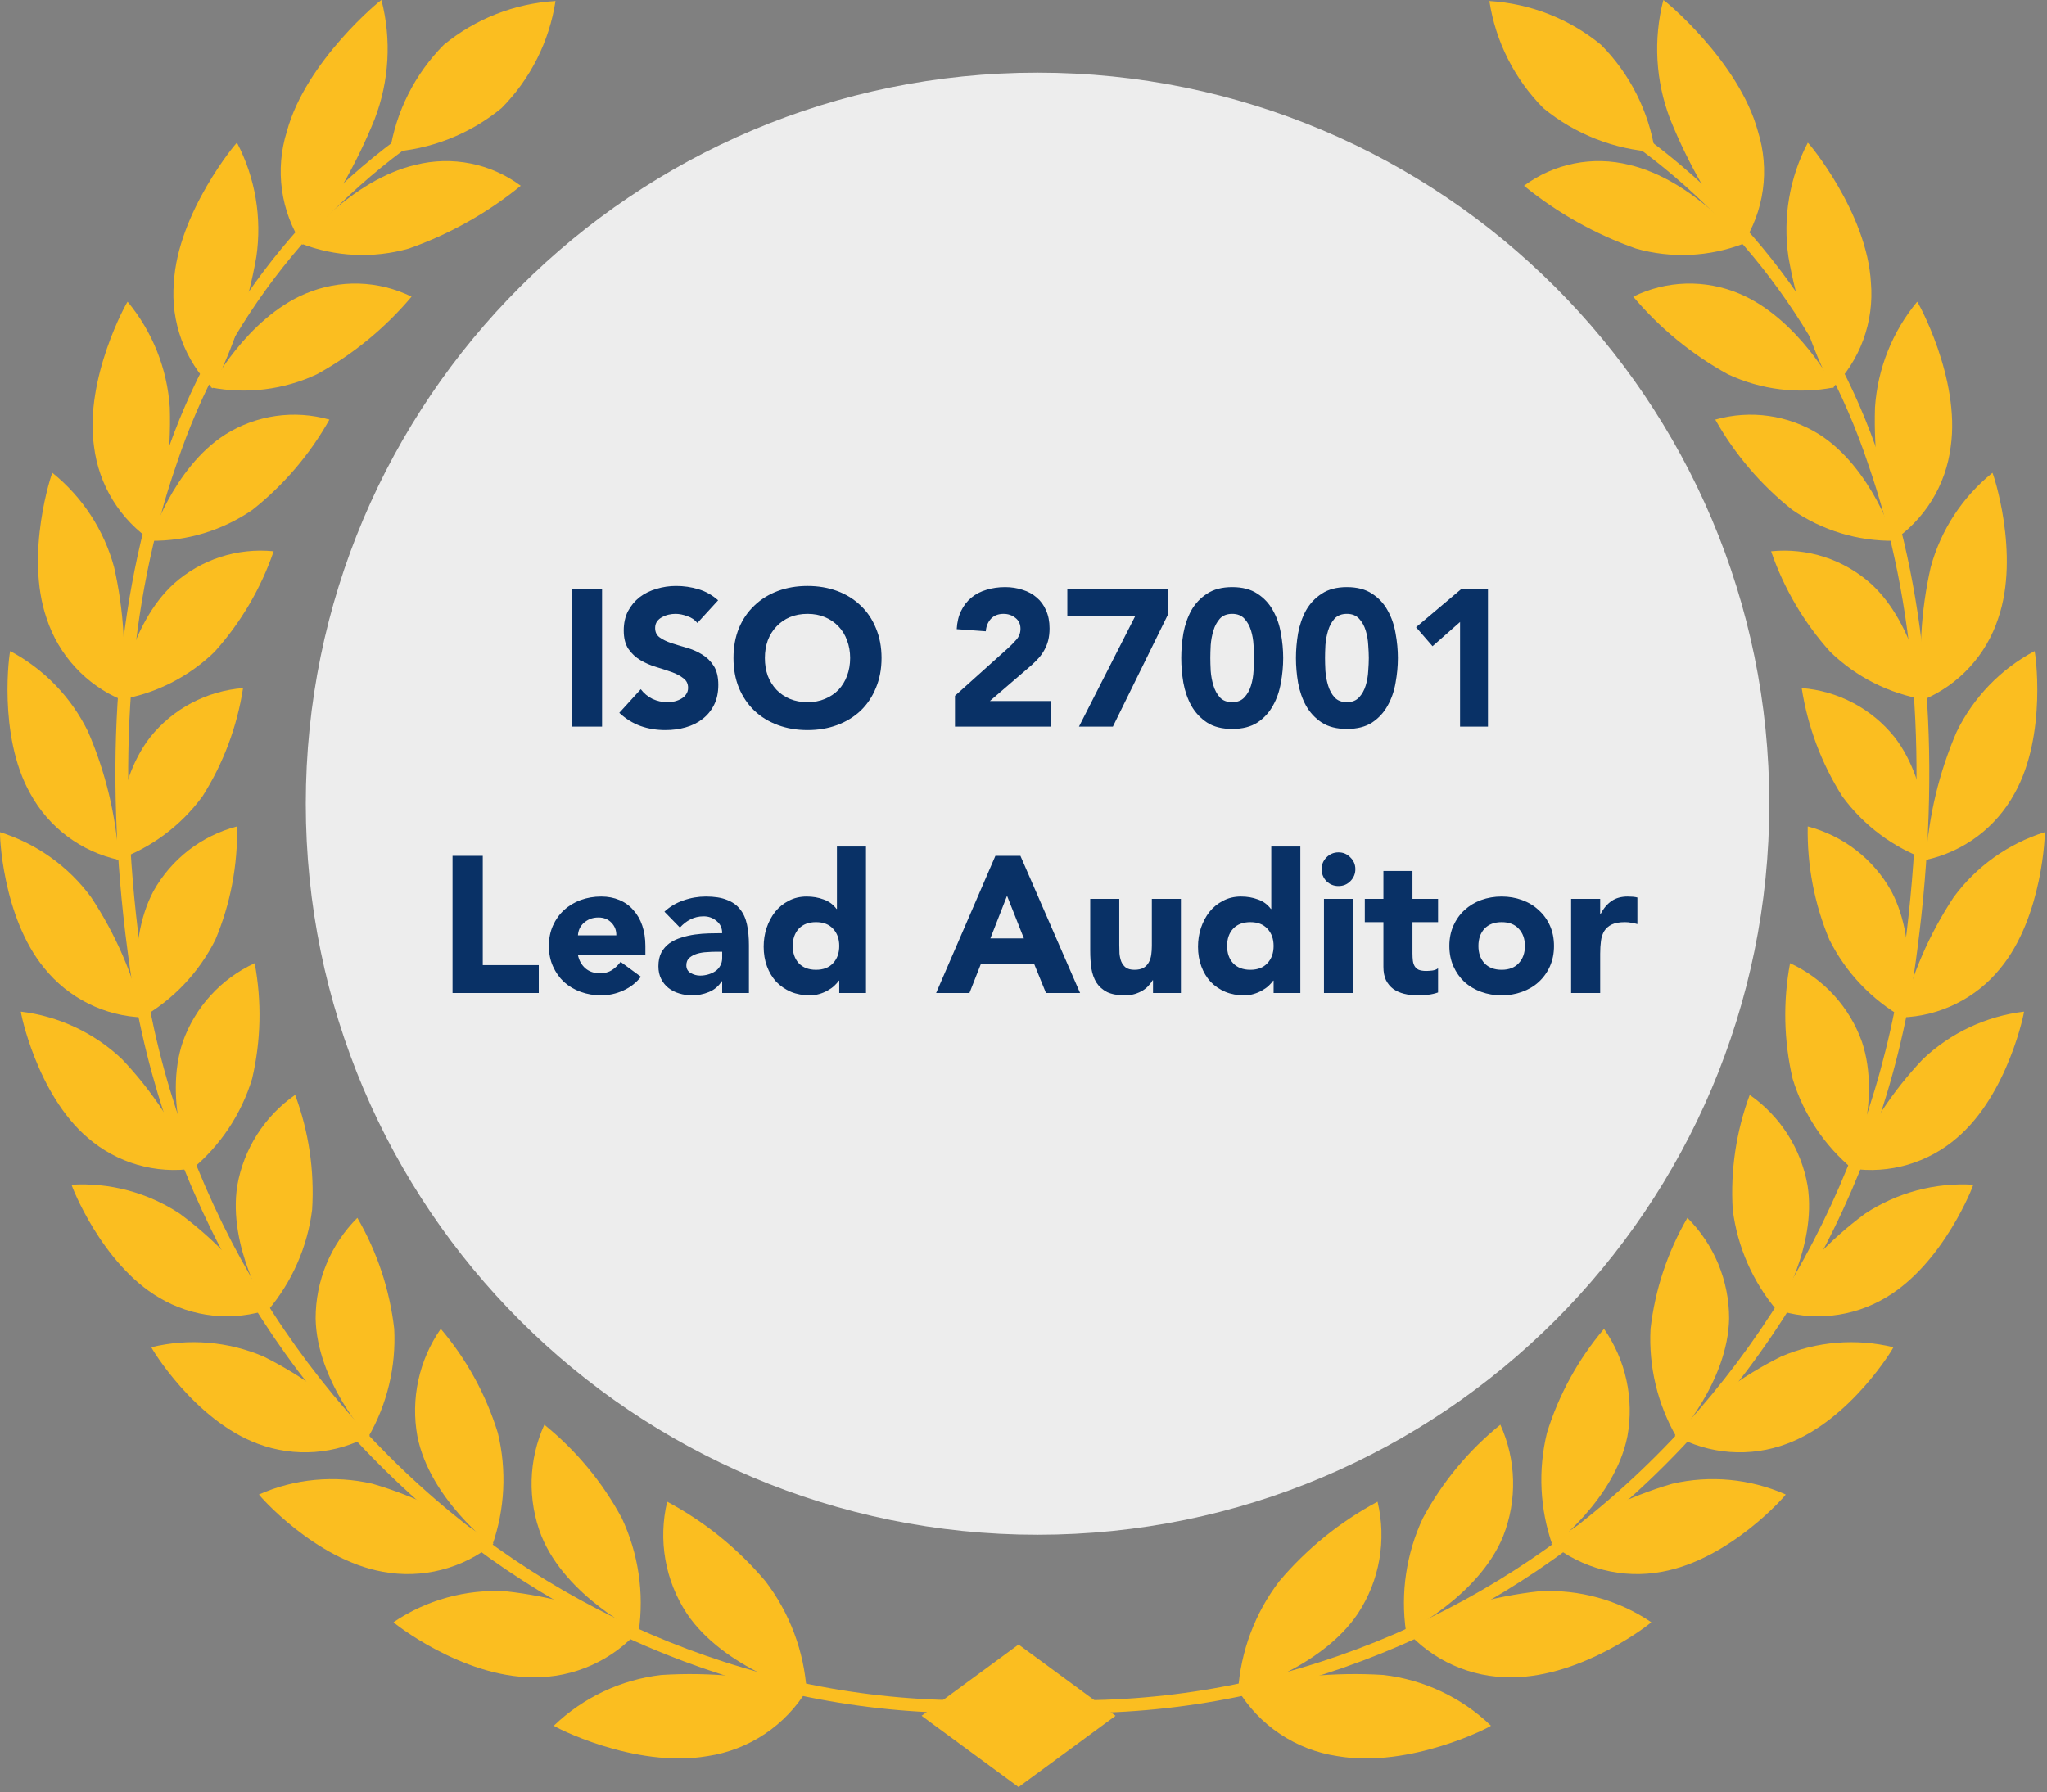
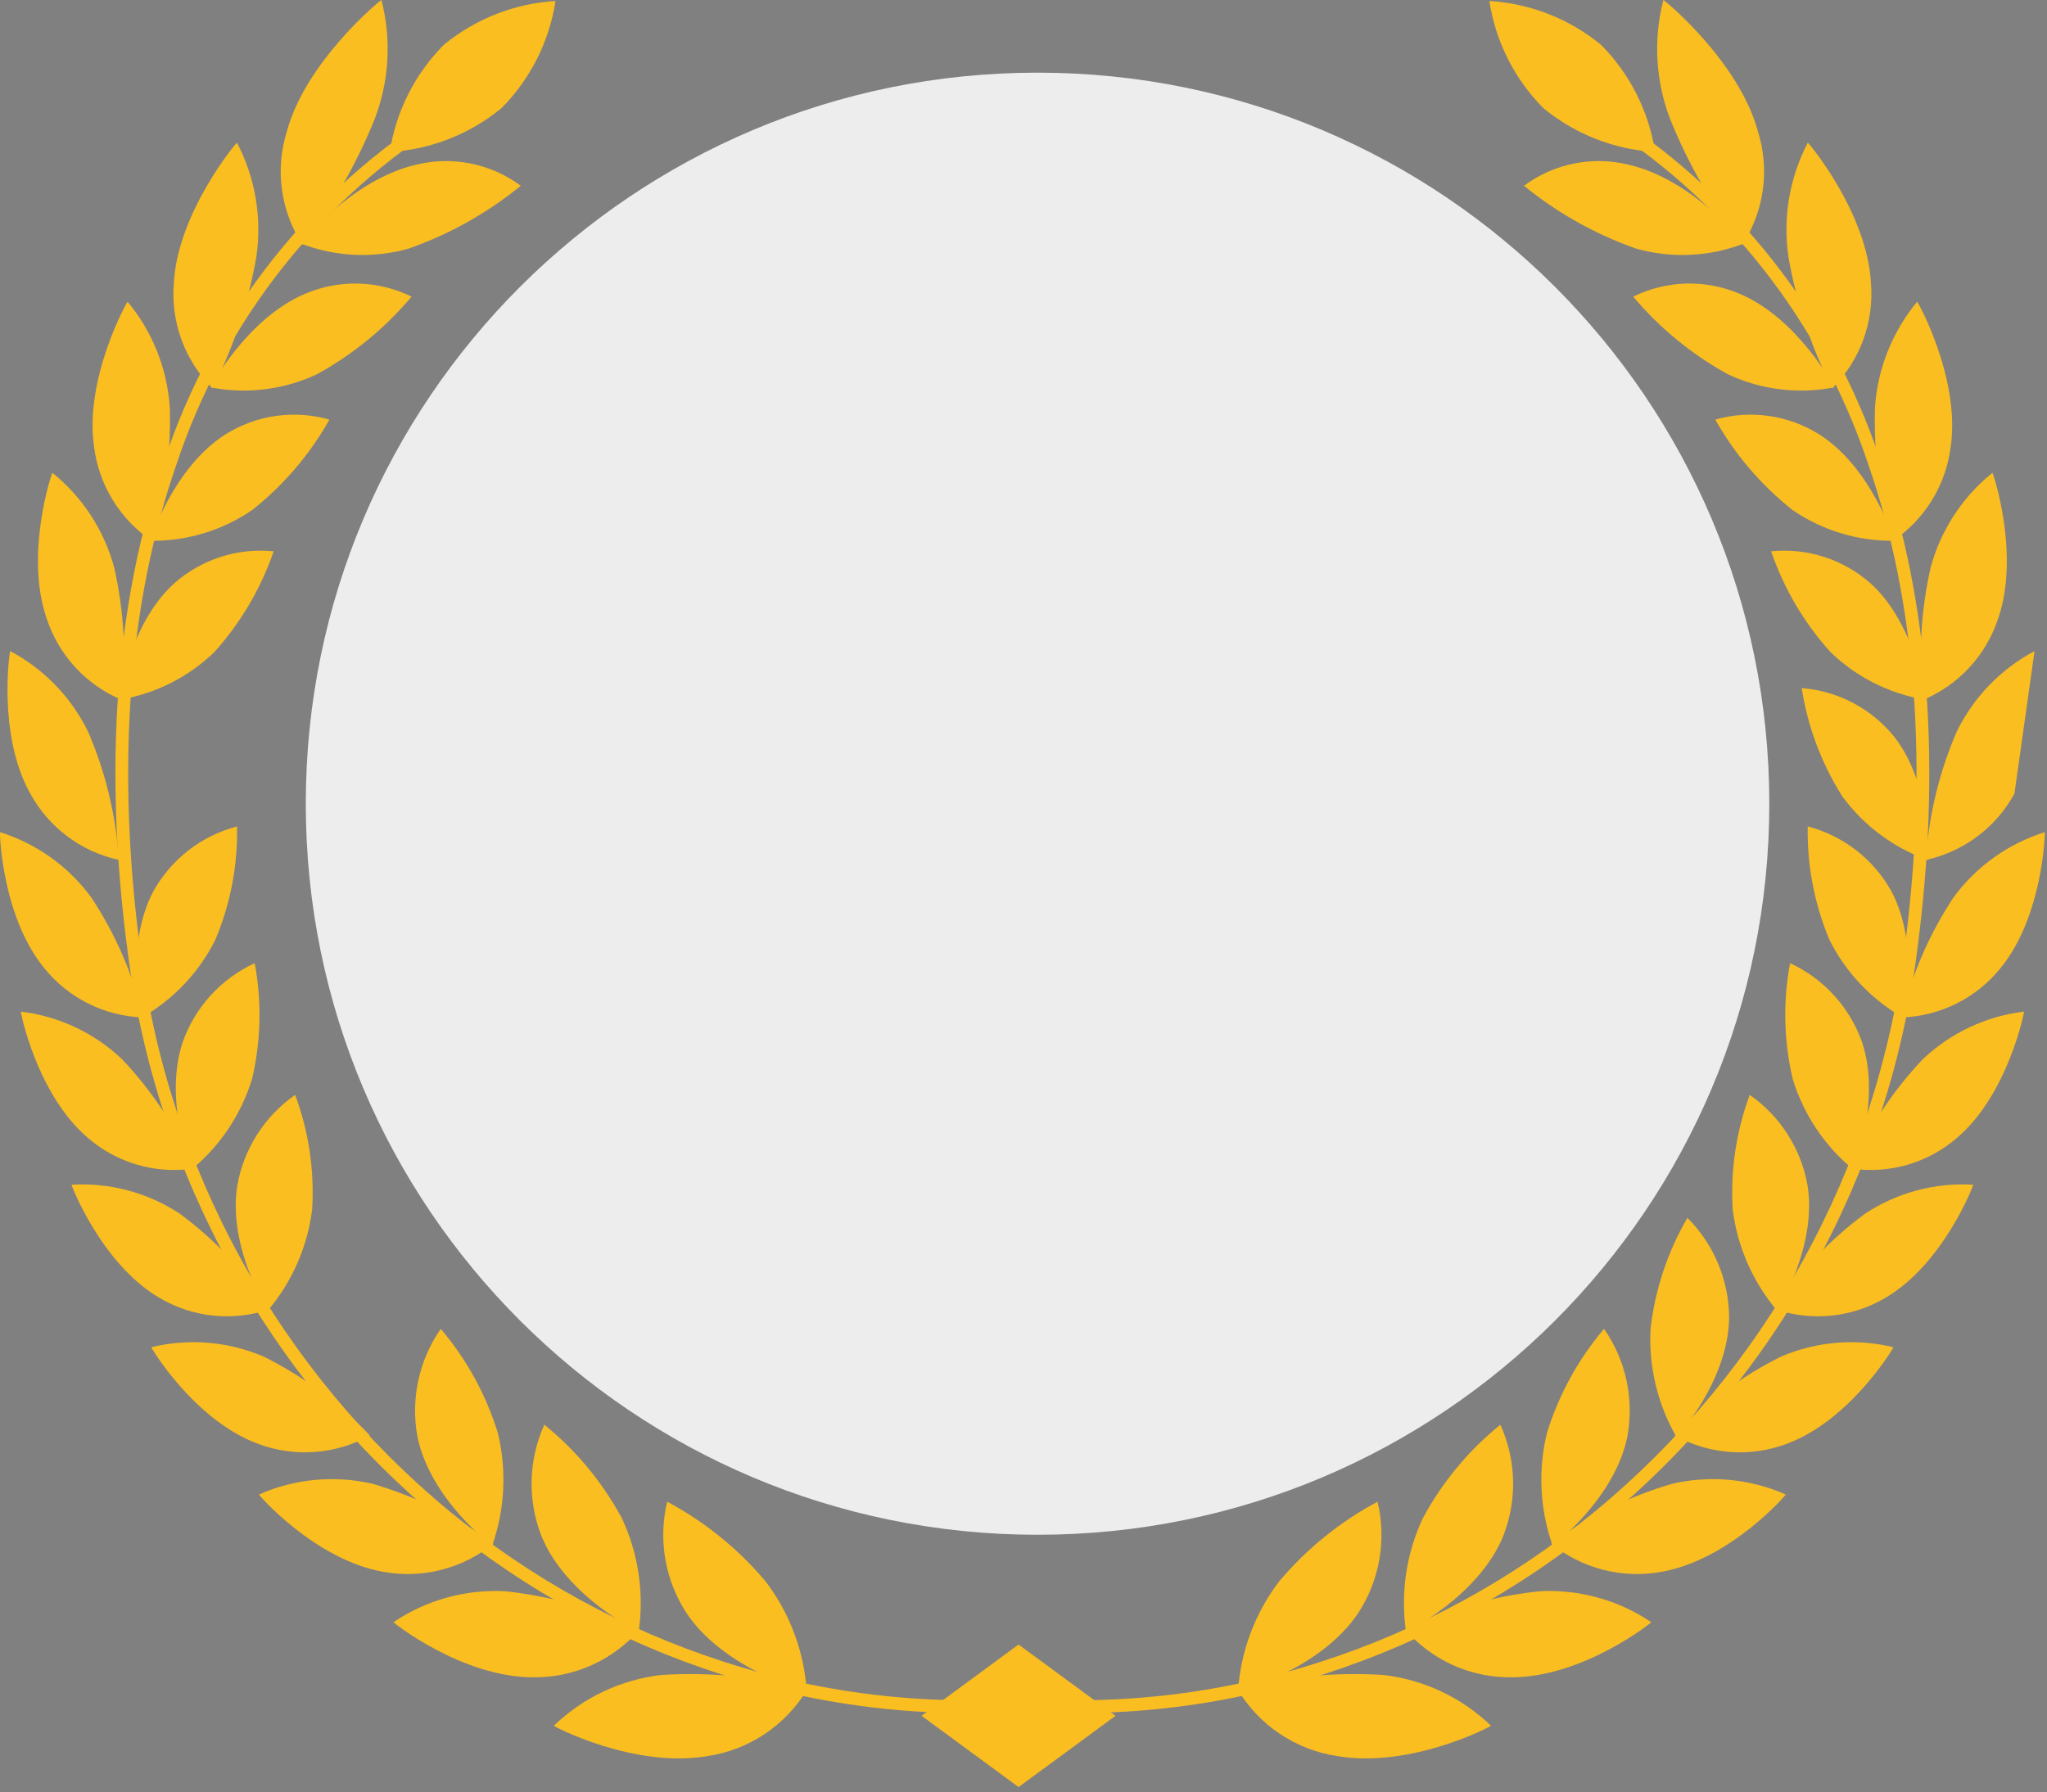
<svg xmlns="http://www.w3.org/2000/svg" width="169" height="148" viewBox="0 0 169 148" fill="none">
  <rect x="0" y="0" width="169" height="148" fill="#808080" stroke="none" />
  <g clip-path="url(#clip0_7_514)">
    <path d="M132.188 3.707C134.572 6.11 136.132 9.207 136.644 12.553C133.264 12.347 130.035 11.079 127.419 8.929C125.035 6.526 123.475 3.429 122.963 0.083C126.344 0.287 129.574 1.555 132.188 3.707Z" fill="#FBBE20" />
    <path d="M105.614 130.574C103.605 133.208 102.42 136.378 102.211 139.683C102.198 139.747 109.035 137.833 112.11 133.235C112.997 131.888 113.598 130.375 113.877 128.787C114.156 127.199 114.106 125.571 113.73 124.004C110.634 125.661 107.88 127.891 105.614 130.574Z" fill="#FBBE20" />
    <path d="M110.407 145.01C108.711 144.757 107.093 144.132 105.668 143.178C104.244 142.225 103.049 140.968 102.17 139.497C106.094 138.457 110.161 138.057 114.213 138.313C117.553 138.699 120.673 140.171 123.093 142.502C123.172 142.53 116.47 146.053 110.407 145.01Z" fill="#FBBE20" />
    <path d="M117.472 125.364C116.102 128.282 115.618 131.537 116.078 134.727C116.078 134.791 122.082 131.818 124.105 126.846C124.683 125.374 124.96 123.802 124.919 122.222C124.879 120.642 124.522 119.086 123.869 117.646C121.246 119.769 119.071 122.393 117.472 125.364Z" fill="#FBBE20" />
    <path d="M124.804 138.505C123.138 138.527 121.488 138.186 119.968 137.503C118.448 136.821 117.096 135.815 116.006 134.556C119.495 132.885 123.241 131.818 127.087 131.399C130.362 131.222 133.606 132.118 136.325 133.952C136.408 133.956 130.703 138.499 124.804 138.505Z" fill="#FBBE20" />
    <path d="M127.718 118.319C126.968 121.395 127.128 124.622 128.176 127.61C128.176 127.674 133.327 123.774 134.357 118.614C134.638 117.08 134.612 115.505 134.281 113.981C133.95 112.456 133.32 111.012 132.428 109.732C130.295 112.248 128.693 115.169 127.718 118.319Z" fill="#FBBE20" />
    <path d="M137.199 129.79C135.598 130.088 133.952 130.033 132.375 129.631C130.798 129.23 129.327 128.49 128.064 127.463C131.08 125.245 134.462 123.574 138.056 122.524C141.193 121.798 144.481 122.108 147.427 123.409C147.507 123.406 142.837 128.784 137.199 129.79Z" fill="#FBBE20" />
    <path d="M136.268 109.731C136.105 112.853 136.849 115.955 138.409 118.664C138.418 118.728 142.67 114.057 142.756 108.866C142.756 107.324 142.452 105.797 141.861 104.372C141.27 102.948 140.403 101.654 139.311 100.564C137.675 103.377 136.639 106.498 136.268 109.731Z" fill="#FBBE20" />
    <path d="M147.525 119.221C146.026 119.784 144.422 120.015 142.826 119.897C141.229 119.78 139.676 119.317 138.276 118.54C140.788 115.863 143.758 113.655 147.047 112.02C149.972 110.768 153.225 110.497 156.317 111.25C156.381 111.231 152.783 117.275 147.525 119.221Z" fill="#FBBE20" />
    <path d="M143.053 99.887C143.439 102.955 144.706 105.845 146.701 108.208C146.72 108.266 150.036 102.984 149.234 97.906C148.972 96.404 148.415 94.968 147.595 93.681C146.775 92.395 145.708 91.283 144.457 90.41C143.334 93.437 142.856 96.665 143.053 99.887Z" fill="#FBBE20" />
    <path d="M155.682 107.156C154.321 107.967 152.8 108.473 151.224 108.637C149.648 108.802 148.055 108.621 146.556 108.109C148.536 105.055 151.051 102.382 153.98 100.219C156.62 98.479 159.753 97.64 162.909 97.829C162.963 97.806 160.468 104.344 155.682 107.156Z" fill="#FBBE20" />
    <path d="M147.999 89.076C148.89 92.005 150.623 94.606 152.982 96.558C153.01 96.612 155.355 90.871 153.722 86.033C153.216 84.609 152.431 83.301 151.412 82.185C150.392 81.069 149.16 80.168 147.787 79.535C147.195 82.696 147.267 85.945 147.999 89.076Z" fill="#FBBE20" />
    <path d="M161.582 93.947C160.394 94.98 158.994 95.742 157.481 96.182C155.969 96.621 154.378 96.726 152.82 96.491C154.242 93.152 156.251 90.094 158.751 87.463C161.039 85.291 163.967 83.913 167.1 83.536C167.151 83.495 165.794 90.352 161.582 93.947Z" fill="#FBBE20" />
    <path d="M151.036 77.601C152.391 80.312 154.524 82.558 157.162 84.054C157.194 84.103 158.536 78.055 156.143 73.58C155.413 72.272 154.426 71.124 153.24 70.207C152.055 69.29 150.696 68.622 149.245 68.243C149.185 71.453 149.794 74.64 151.036 77.601Z" fill="#FBBE20" />
    <path d="M165.153 79.954C164.165 81.178 162.924 82.175 161.515 82.876C160.107 83.577 158.563 83.966 156.99 84.017C157.828 80.482 159.284 77.122 161.291 74.092C163.162 71.547 165.796 69.665 168.81 68.719C168.86 68.672 168.679 75.672 165.153 79.954Z" fill="#FBBE20" />
    <path d="M152.095 65.753C153.871 68.182 156.34 70.018 159.178 71.022C159.219 71.067 159.523 64.864 156.413 60.87C155.481 59.706 154.319 58.746 153.001 58.05C151.683 57.353 150.235 56.935 148.748 56.82C149.24 59.995 150.379 63.035 152.095 65.753Z" fill="#FBBE20" />
-     <path d="M166.312 65.536C165.557 66.919 164.513 68.123 163.252 69.067C161.991 70.011 160.541 70.673 159.001 71.009C159.233 67.365 160.091 63.788 161.537 60.435C162.922 57.588 165.174 55.252 167.971 53.765C168.018 53.715 169.048 60.69 166.312 65.536Z" fill="#FBBE20" />
+     <path d="M166.312 65.536C165.557 66.919 164.513 68.123 163.252 69.067C161.991 70.011 160.541 70.673 159.001 71.009C159.233 67.365 160.091 63.788 161.537 60.435C162.922 57.588 165.174 55.252 167.971 53.765Z" fill="#FBBE20" />
    <path d="M151.101 53.824C153.249 55.911 155.986 57.29 158.942 57.777C158.991 57.818 158.214 51.611 154.454 48.191C153.342 47.201 152.036 46.453 150.619 45.994C149.202 45.535 147.705 45.375 146.223 45.525C147.275 48.59 148.934 51.413 151.101 53.824Z" fill="#FBBE20" />
    <path d="M164.972 51.058C164.483 52.561 163.676 53.94 162.605 55.103C161.535 56.265 160.226 57.184 158.769 57.796C158.37 54.135 158.583 50.433 159.399 46.841C160.233 43.77 162.016 41.041 164.494 39.043C164.526 38.988 166.802 45.749 164.972 51.058Z" fill="#FBBE20" />
    <path d="M147.978 42.106C150.446 43.803 153.381 44.694 156.377 44.655C156.437 44.687 154.553 38.639 150.202 35.872C148.936 35.078 147.517 34.559 146.038 34.348C144.558 34.137 143.051 34.239 141.613 34.647C143.231 37.522 145.393 40.055 147.978 42.106Z" fill="#FBBE20" />
    <path d="M161.052 36.874C160.857 38.451 160.325 39.968 159.49 41.32C158.655 42.672 157.538 43.828 156.214 44.709C155.16 41.119 154.683 37.384 154.799 33.645C155.013 30.442 156.231 27.389 158.28 24.917C158.306 24.863 161.861 31.248 161.052 36.874Z" fill="#FBBE20" />
    <path d="M142.662 30.911C145.392 32.187 148.456 32.565 151.415 31.991C151.483 32.014 148.451 26.273 143.583 24.242C142.193 23.655 140.692 23.374 139.183 23.418C137.674 23.462 136.192 23.83 134.838 24.496C137.028 27.098 139.681 29.273 142.662 30.911Z" fill="#FBBE20" />
    <path d="M154.464 23.352C154.599 24.951 154.382 26.559 153.829 28.066C153.276 29.572 152.399 30.939 151.261 32.071C149.524 28.644 148.306 24.978 147.649 21.193C147.181 17.967 147.741 14.675 149.251 11.784C149.273 11.722 154.151 17.552 154.464 23.352Z" fill="#FBBE20" />
    <path d="M135.069 20.527C138.001 21.355 141.122 21.21 143.964 20.114C144.041 20.127 139.829 14.854 134.501 13.611C133.017 13.239 131.468 13.201 129.967 13.5C128.465 13.799 127.049 14.427 125.821 15.34C128.58 17.59 131.709 19.345 135.069 20.527Z" fill="#FBBE20" />
    <path d="M145.135 10.851C145.625 12.411 145.763 14.06 145.539 15.68C145.315 17.3 144.734 18.85 143.837 20.218C141.388 17.042 139.385 13.546 137.884 9.827C136.683 6.688 136.488 3.254 137.326 0.001C137.339 -0.063 143.564 5.042 145.135 10.851Z" fill="#FBBE20" />
    <path d="M82.975 141.193L83.069 140.137C91.814 140.928 100.628 139.944 108.981 137.244C117.248 134.584 124.933 130.379 131.628 124.852C145.793 113.165 154.958 96.515 157.249 78.303C159.223 63.209 158.212 49.761 154.236 38.329C150.292 26.458 142.296 16.351 131.647 9.777L132.205 8.88C143.06 15.582 151.212 25.884 155.233 37.985C159.263 49.574 160.293 63.187 158.29 78.445C155.966 96.922 146.667 113.815 132.294 125.669C125.493 131.28 117.688 135.55 109.293 138.252C100.808 140.994 91.856 141.995 82.975 141.193Z" fill="#FBBE20" />
    <path d="M36.635 3.707C34.251 6.11 32.691 9.207 32.179 12.553C35.559 12.347 38.788 11.079 41.404 8.929C43.789 6.526 45.35 3.429 45.863 0.083C42.481 0.285 39.25 1.554 36.635 3.707Z" fill="#FBBE20" />
    <path d="M63.198 130.574C65.208 133.208 66.392 136.378 66.601 139.683C66.615 139.747 59.777 137.833 56.702 133.235C55.815 131.888 55.214 130.375 54.935 128.787C54.657 127.199 54.707 125.571 55.082 124.004C58.18 125.659 60.935 127.889 63.198 130.574Z" fill="#FBBE20" />
    <path d="M58.412 145.01C60.108 144.757 61.726 144.132 63.15 143.178C64.575 142.225 65.769 140.968 66.649 139.497C62.724 138.457 58.657 138.058 54.605 138.313C51.266 138.699 48.146 140.171 45.725 142.502C45.647 142.53 52.345 146.053 58.412 145.01Z" fill="#FBBE20" />
    <path d="M51.338 125.364C52.707 128.282 53.191 131.537 52.731 134.727C52.731 134.791 46.727 131.818 44.704 126.846C44.126 125.374 43.85 123.802 43.89 122.222C43.931 120.642 44.288 119.086 44.94 117.646C47.563 119.769 49.738 122.393 51.338 125.364Z" fill="#FBBE20" />
    <path d="M44.011 138.505C45.677 138.527 47.328 138.186 48.847 137.503C50.367 136.821 51.719 135.815 52.809 134.556C49.321 132.885 45.574 131.817 41.728 131.399C38.453 131.222 35.209 132.118 32.49 133.952C32.413 133.956 38.117 138.499 44.011 138.505Z" fill="#FBBE20" />
    <path d="M41.099 118.319C41.848 121.395 41.689 124.622 40.64 127.61C40.64 127.674 35.49 123.774 34.461 118.614C34.18 117.08 34.206 115.505 34.537 113.981C34.868 112.456 35.497 111.013 36.389 109.732C38.524 112.247 40.126 115.168 41.099 118.319Z" fill="#FBBE20" />
    <path d="M31.61 129.79C33.211 130.088 34.857 130.033 36.434 129.631C38.011 129.23 39.482 128.49 40.745 127.463C37.729 125.245 34.347 123.574 30.753 122.524C27.616 121.798 24.328 122.108 21.382 123.409C21.314 123.406 25.984 128.784 31.61 129.79Z" fill="#FBBE20" />
-     <path d="M32.546 109.731C32.709 112.852 31.965 115.954 30.405 118.664C30.396 118.728 26.144 114.057 26.058 108.865C26.058 107.323 26.362 105.796 26.953 104.372C27.544 102.947 28.411 101.653 29.502 100.564C31.139 103.377 32.175 106.498 32.546 109.731Z" fill="#FBBE20" />
    <path d="M21.289 119.221C22.788 119.784 24.391 120.015 25.988 119.897C27.585 119.78 29.137 119.317 30.537 118.54C28.025 115.863 25.055 113.655 21.766 112.02C18.841 110.767 15.588 110.497 12.496 111.249C12.431 111.231 16.029 117.275 21.289 119.221Z" fill="#FBBE20" />
    <path d="M25.77 99.887C25.384 102.955 24.117 105.845 22.121 108.208C22.104 108.266 18.786 102.984 19.59 97.906C19.852 96.404 20.409 94.968 21.229 93.681C22.049 92.395 23.116 91.283 24.368 90.41C25.492 93.437 25.97 96.665 25.77 99.887Z" fill="#FBBE20" />
    <path d="M13.139 107.156C14.499 107.967 16.02 108.472 17.596 108.637C19.172 108.801 20.764 108.621 22.263 108.109C20.283 105.055 17.768 102.382 14.839 100.219C12.199 98.479 9.066 97.64 5.91 97.829C5.856 97.806 8.351 104.344 13.139 107.156Z" fill="#FBBE20" />
    <path d="M20.815 89.076C19.924 92.005 18.191 94.606 15.832 96.558C15.804 96.612 13.459 90.871 15.092 86.033C15.597 84.609 16.383 83.301 17.402 82.185C18.421 81.069 19.654 80.168 21.027 79.535C21.622 82.696 21.549 85.946 20.815 89.076Z" fill="#FBBE20" />
    <path d="M7.239 93.947C8.428 94.98 9.828 95.743 11.342 96.182C12.855 96.621 14.447 96.727 16.005 96.491C14.583 93.152 12.575 90.095 10.074 87.463C7.786 85.291 4.858 83.913 1.724 83.536C1.67 83.495 3.027 90.352 7.239 93.947Z" fill="#FBBE20" />
    <path d="M17.78 77.601C16.424 80.312 14.292 82.558 11.654 84.054C11.622 84.103 10.28 78.055 12.673 73.58C13.403 72.272 14.39 71.124 15.575 70.207C16.761 69.29 18.12 68.622 19.57 68.243C19.636 71.453 19.026 74.641 17.78 77.601Z" fill="#FBBE20" />
    <path d="M3.663 79.954C4.652 81.178 5.893 82.175 7.301 82.876C8.71 83.578 10.254 83.967 11.827 84.017C10.989 80.482 9.533 77.122 7.525 74.092C5.655 71.547 3.021 69.665 0.007 68.719C-0.046 68.672 0.136 75.672 3.663 79.954Z" fill="#FBBE20" />
-     <path d="M16.72 65.753C14.944 68.182 12.475 70.018 9.637 71.022C9.596 71.067 9.291 64.864 12.402 60.87C13.334 59.706 14.495 58.746 15.814 58.05C17.132 57.353 18.58 56.935 20.067 56.82C19.579 59.996 18.44 63.038 16.72 65.753Z" fill="#FBBE20" />
    <path d="M2.503 65.536C3.258 66.919 4.301 68.123 5.562 69.067C6.824 70.011 8.274 70.673 9.813 71.008C9.581 67.365 8.724 63.788 7.278 60.435C5.893 57.587 3.64 55.252 0.843 53.765C0.802 53.714 -0.228 60.689 2.503 65.536Z" fill="#FBBE20" />
    <path d="M17.715 53.824C15.567 55.911 12.831 57.29 9.874 57.777C9.825 57.818 10.602 51.611 14.362 48.191C15.475 47.201 16.78 46.453 18.197 45.994C19.614 45.535 21.111 45.375 22.593 45.525C21.541 48.59 19.882 51.413 17.715 53.824Z" fill="#FBBE20" />
    <path d="M3.848 51.058C4.337 52.56 5.144 53.94 6.215 55.103C7.285 56.265 8.593 57.184 10.051 57.796C10.45 54.135 10.237 50.433 9.421 46.841C8.587 43.77 6.804 41.041 4.325 39.043C4.292 38.988 2.015 45.749 3.848 51.058Z" fill="#FBBE20" />
    <path d="M20.834 42.106C18.365 43.803 15.43 44.694 12.434 44.655C12.374 44.687 14.258 38.639 18.609 35.872C19.875 35.078 21.294 34.559 22.773 34.348C24.253 34.137 25.76 34.239 27.198 34.647C25.583 37.524 23.421 40.058 20.834 42.106Z" fill="#FBBE20" />
    <path d="M7.764 36.874C7.959 38.451 8.491 39.968 9.326 41.32C10.161 42.672 11.278 43.828 12.602 44.709C13.656 41.119 14.135 37.385 14.018 33.645C13.805 30.442 12.587 27.389 10.537 24.917C10.508 24.863 6.948 31.248 7.764 36.874Z" fill="#FBBE20" />
    <path d="M26.155 30.911C23.425 32.187 20.361 32.565 17.402 31.991C17.334 32.014 20.366 26.273 25.234 24.242C26.625 23.655 28.125 23.374 29.634 23.418C31.143 23.462 32.624 23.83 33.978 24.496C31.79 27.099 29.137 29.274 26.155 30.911Z" fill="#FBBE20" />
    <path d="M14.353 23.352C14.218 24.951 14.435 26.559 14.988 28.066C15.541 29.572 16.418 30.939 17.556 32.071C19.293 28.644 20.51 24.978 21.167 21.193C21.636 17.967 21.076 14.675 19.566 11.784C19.544 11.722 14.67 17.552 14.353 23.352Z" fill="#FBBE20" />
    <path d="M33.745 20.527C30.814 21.354 27.693 21.209 24.852 20.114C24.774 20.127 28.986 14.854 34.314 13.611C35.799 13.239 37.347 13.201 38.849 13.5C40.35 13.799 41.766 14.427 42.995 15.34C40.235 17.59 37.105 19.346 33.745 20.527Z" fill="#FBBE20" />
    <path d="M23.684 10.851C23.194 12.411 23.055 14.06 23.28 15.68C23.504 17.3 24.085 18.85 24.981 20.218C27.431 17.042 29.434 13.546 30.935 9.827C32.137 6.688 32.331 3.254 31.493 0.001C31.48 -0.063 25.249 5.042 23.684 10.851Z" fill="#FBBE20" />
    <path d="M85.837 141.193L85.742 140.137C76.998 140.928 68.184 139.944 59.83 137.244C51.563 134.584 43.878 130.379 37.183 124.852C23.018 113.165 13.853 96.515 11.562 78.303C9.588 63.209 10.6 49.761 14.575 38.329C18.519 26.458 26.515 16.351 37.164 9.777L36.606 8.88C25.751 15.582 17.6 25.884 13.578 37.985C9.549 49.574 8.518 63.187 10.521 78.445C12.845 96.922 22.144 113.815 36.518 125.669C43.319 131.28 51.124 135.55 59.518 138.252C68.003 140.994 76.955 141.994 85.837 141.193Z" fill="#FBBE20" />
    <path d="M84.092 135.798L76.085 141.683L84.092 147.569L92.099 141.683L84.092 135.798Z" fill="#FBBE20" />
    <path d="M85.659 126.735C119.025 126.735 146.073 99.708 146.073 66.368C146.073 33.028 119.025 6 85.659 6C52.294 6 25.246 33.028 25.246 66.368C25.246 99.708 52.294 126.735 85.659 126.735Z" fill="#EDEDED" />
-     <path d="M47.21 48.672H49.706V60.001H47.21V48.672ZM57.576 51.441C57.374 51.184 57.096 50.998 56.744 50.88C56.403 50.752 56.078 50.688 55.768 50.688C55.587 50.688 55.4 50.71 55.208 50.752C55.016 50.795 54.835 50.864 54.664 50.961C54.494 51.046 54.355 51.163 54.248 51.312C54.142 51.462 54.088 51.643 54.088 51.856C54.088 52.198 54.216 52.459 54.472 52.641C54.728 52.822 55.048 52.977 55.432 53.105C55.827 53.233 56.248 53.361 56.696 53.489C57.144 53.617 57.56 53.798 57.944 54.032C58.339 54.267 58.664 54.582 58.92 54.977C59.176 55.371 59.304 55.899 59.304 56.56C59.304 57.19 59.187 57.739 58.952 58.209C58.718 58.678 58.398 59.067 57.992 59.377C57.598 59.686 57.134 59.915 56.6 60.065C56.078 60.214 55.523 60.288 54.936 60.288C54.2 60.288 53.518 60.176 52.888 59.953C52.259 59.728 51.672 59.366 51.128 58.864L52.904 56.913C53.16 57.254 53.48 57.52 53.864 57.712C54.259 57.894 54.664 57.984 55.08 57.984C55.283 57.984 55.486 57.963 55.688 57.92C55.902 57.867 56.088 57.792 56.248 57.697C56.419 57.6 56.552 57.478 56.648 57.328C56.755 57.179 56.808 57.003 56.808 56.8C56.808 56.459 56.675 56.193 56.408 56.001C56.152 55.798 55.827 55.627 55.432 55.489C55.038 55.35 54.611 55.211 54.152 55.072C53.694 54.934 53.267 54.747 52.872 54.513C52.478 54.278 52.147 53.968 51.88 53.584C51.624 53.2 51.496 52.694 51.496 52.065C51.496 51.456 51.614 50.923 51.848 50.465C52.094 50.006 52.414 49.622 52.808 49.312C53.214 49.003 53.678 48.774 54.2 48.624C54.723 48.465 55.262 48.385 55.816 48.385C56.456 48.385 57.075 48.475 57.672 48.657C58.27 48.838 58.808 49.142 59.288 49.569L57.576 51.441ZM60.556 54.337C60.556 53.43 60.705 52.608 61.004 51.873C61.313 51.136 61.74 50.513 62.284 50.001C62.828 49.478 63.473 49.078 64.22 48.8C64.966 48.523 65.782 48.385 66.668 48.385C67.553 48.385 68.369 48.523 69.116 48.8C69.862 49.078 70.508 49.478 71.052 50.001C71.596 50.513 72.017 51.136 72.316 51.873C72.625 52.608 72.78 53.43 72.78 54.337C72.78 55.243 72.625 56.065 72.316 56.8C72.017 57.536 71.596 58.166 71.052 58.688C70.508 59.2 69.862 59.595 69.116 59.873C68.369 60.15 67.553 60.288 66.668 60.288C65.782 60.288 64.966 60.15 64.22 59.873C63.473 59.595 62.828 59.2 62.284 58.688C61.74 58.166 61.313 57.536 61.004 56.8C60.705 56.065 60.556 55.243 60.556 54.337ZM63.148 54.337C63.148 54.87 63.228 55.361 63.388 55.809C63.558 56.246 63.798 56.63 64.108 56.961C64.417 57.281 64.785 57.531 65.212 57.712C65.649 57.894 66.134 57.984 66.668 57.984C67.201 57.984 67.681 57.894 68.108 57.712C68.545 57.531 68.918 57.281 69.228 56.961C69.537 56.63 69.772 56.246 69.932 55.809C70.102 55.361 70.188 54.87 70.188 54.337C70.188 53.814 70.102 53.328 69.932 52.88C69.772 52.432 69.537 52.048 69.228 51.728C68.918 51.398 68.545 51.142 68.108 50.961C67.681 50.779 67.201 50.688 66.668 50.688C66.134 50.688 65.649 50.779 65.212 50.961C64.785 51.142 64.417 51.398 64.108 51.728C63.798 52.048 63.558 52.432 63.388 52.88C63.228 53.328 63.148 53.814 63.148 54.337ZM78.843 57.456L83.243 53.505C83.467 53.302 83.691 53.072 83.915 52.816C84.139 52.56 84.251 52.262 84.251 51.92C84.251 51.536 84.112 51.238 83.835 51.025C83.557 50.8 83.232 50.688 82.859 50.688C82.411 50.688 82.059 50.827 81.803 51.105C81.557 51.382 81.419 51.723 81.387 52.129L78.987 51.953C79.019 51.366 79.141 50.859 79.355 50.432C79.568 49.995 79.851 49.633 80.203 49.344C80.555 49.056 80.965 48.843 81.435 48.705C81.915 48.555 82.432 48.48 82.987 48.48C83.499 48.48 83.979 48.555 84.427 48.705C84.875 48.843 85.264 49.056 85.595 49.344C85.925 49.622 86.181 49.974 86.363 50.401C86.555 50.827 86.651 51.323 86.651 51.889C86.651 52.251 86.613 52.582 86.539 52.88C86.464 53.169 86.357 53.435 86.219 53.681C86.091 53.915 85.936 54.134 85.755 54.337C85.573 54.539 85.376 54.736 85.163 54.928L81.723 57.889H86.747V60.001H78.843V57.456ZM93.719 50.88H88.119V48.672H96.407V50.785L91.879 60.001H89.079L93.719 50.88ZM97.524 54.337C97.524 53.664 97.583 52.982 97.7 52.288C97.828 51.595 98.047 50.966 98.356 50.401C98.676 49.835 99.108 49.377 99.652 49.025C100.196 48.662 100.889 48.48 101.732 48.48C102.575 48.48 103.268 48.662 103.812 49.025C104.356 49.377 104.783 49.835 105.092 50.401C105.412 50.966 105.631 51.595 105.748 52.288C105.876 52.982 105.94 53.664 105.94 54.337C105.94 55.008 105.876 55.691 105.748 56.385C105.631 57.078 105.412 57.707 105.092 58.273C104.783 58.838 104.356 59.302 103.812 59.664C103.268 60.017 102.575 60.193 101.732 60.193C100.889 60.193 100.196 60.017 99.652 59.664C99.108 59.302 98.676 58.838 98.356 58.273C98.047 57.707 97.828 57.078 97.7 56.385C97.583 55.691 97.524 55.008 97.524 54.337ZM99.924 54.337C99.924 54.635 99.935 54.992 99.956 55.408C99.988 55.825 100.063 56.224 100.18 56.608C100.297 56.992 100.473 57.318 100.708 57.584C100.953 57.851 101.295 57.984 101.732 57.984C102.159 57.984 102.495 57.851 102.74 57.584C102.985 57.318 103.167 56.992 103.284 56.608C103.401 56.224 103.471 55.825 103.492 55.408C103.524 54.992 103.54 54.635 103.54 54.337C103.54 54.038 103.524 53.681 103.492 53.264C103.471 52.849 103.401 52.449 103.284 52.065C103.167 51.681 102.985 51.355 102.74 51.089C102.495 50.822 102.159 50.688 101.732 50.688C101.295 50.688 100.953 50.822 100.708 51.089C100.473 51.355 100.297 51.681 100.18 52.065C100.063 52.449 99.988 52.849 99.956 53.264C99.935 53.681 99.924 54.038 99.924 54.337ZM106.993 54.337C106.993 53.664 107.052 52.982 107.169 52.288C107.297 51.595 107.516 50.966 107.825 50.401C108.145 49.835 108.577 49.377 109.121 49.025C109.665 48.662 110.358 48.48 111.201 48.48C112.044 48.48 112.737 48.662 113.281 49.025C113.825 49.377 114.252 49.835 114.561 50.401C114.881 50.966 115.1 51.595 115.217 52.288C115.345 52.982 115.409 53.664 115.409 54.337C115.409 55.008 115.345 55.691 115.217 56.385C115.1 57.078 114.881 57.707 114.561 58.273C114.252 58.838 113.825 59.302 113.281 59.664C112.737 60.017 112.044 60.193 111.201 60.193C110.358 60.193 109.665 60.017 109.121 59.664C108.577 59.302 108.145 58.838 107.825 58.273C107.516 57.707 107.297 57.078 107.169 56.385C107.052 55.691 106.993 55.008 106.993 54.337ZM109.393 54.337C109.393 54.635 109.404 54.992 109.425 55.408C109.457 55.825 109.532 56.224 109.649 56.608C109.766 56.992 109.942 57.318 110.177 57.584C110.422 57.851 110.764 57.984 111.201 57.984C111.628 57.984 111.964 57.851 112.209 57.584C112.454 57.318 112.636 56.992 112.753 56.608C112.87 56.224 112.94 55.825 112.961 55.408C112.993 54.992 113.009 54.635 113.009 54.337C113.009 54.038 112.993 53.681 112.961 53.264C112.94 52.849 112.87 52.449 112.753 52.065C112.636 51.681 112.454 51.355 112.209 51.089C111.964 50.822 111.628 50.688 111.201 50.688C110.764 50.688 110.422 50.822 110.177 51.089C109.942 51.355 109.766 51.681 109.649 52.065C109.532 52.449 109.457 52.849 109.425 53.264C109.404 53.681 109.393 54.038 109.393 54.337ZM120.542 51.361L118.27 53.361L116.91 51.792L120.606 48.672H122.846V60.001H120.542V51.361ZM37.361 70.672H39.857V79.697H44.481V82.001H37.361V70.672ZM52.915 80.656C52.531 81.147 52.046 81.526 51.459 81.793C50.872 82.059 50.264 82.192 49.635 82.192C49.038 82.192 48.472 82.097 47.939 81.904C47.416 81.713 46.958 81.441 46.563 81.088C46.179 80.726 45.875 80.294 45.651 79.793C45.427 79.291 45.315 78.731 45.315 78.112C45.315 77.494 45.427 76.934 45.651 76.433C45.875 75.931 46.179 75.504 46.563 75.153C46.958 74.79 47.416 74.513 47.939 74.32C48.472 74.129 49.038 74.032 49.635 74.032C50.19 74.032 50.691 74.129 51.139 74.32C51.598 74.513 51.982 74.79 52.291 75.153C52.611 75.504 52.856 75.931 53.027 76.433C53.198 76.934 53.283 77.494 53.283 78.112V78.865H47.715C47.811 79.323 48.019 79.691 48.339 79.969C48.659 80.235 49.054 80.368 49.523 80.368C49.918 80.368 50.248 80.283 50.515 80.112C50.792 79.931 51.032 79.702 51.235 79.424L52.915 80.656ZM50.883 77.233C50.894 76.827 50.76 76.481 50.483 76.192C50.206 75.904 49.848 75.76 49.411 75.76C49.144 75.76 48.91 75.803 48.707 75.888C48.504 75.974 48.328 76.086 48.179 76.225C48.04 76.353 47.928 76.507 47.843 76.689C47.768 76.859 47.726 77.04 47.715 77.233H50.883ZM59.623 81.025H59.59C59.324 81.441 58.967 81.739 58.519 81.921C58.081 82.102 57.617 82.192 57.127 82.192C56.764 82.192 56.412 82.139 56.071 82.032C55.74 81.936 55.447 81.787 55.191 81.585C54.934 81.382 54.732 81.131 54.583 80.832C54.433 80.534 54.358 80.187 54.358 79.793C54.358 79.344 54.438 78.966 54.599 78.656C54.769 78.347 54.993 78.091 55.27 77.888C55.559 77.686 55.884 77.531 56.246 77.424C56.609 77.307 56.983 77.222 57.367 77.168C57.761 77.115 58.151 77.083 58.535 77.073C58.929 77.062 59.292 77.056 59.623 77.056C59.623 76.63 59.468 76.294 59.158 76.049C58.86 75.793 58.502 75.665 58.087 75.665C57.692 75.665 57.329 75.75 56.998 75.921C56.678 76.081 56.391 76.305 56.135 76.593L54.855 75.281C55.303 74.865 55.825 74.555 56.422 74.353C57.02 74.139 57.639 74.032 58.279 74.032C58.983 74.032 59.559 74.123 60.007 74.305C60.465 74.475 60.828 74.731 61.094 75.073C61.372 75.414 61.564 75.835 61.67 76.337C61.777 76.827 61.831 77.398 61.831 78.049V82.001H59.623V81.025ZM59.031 78.593C58.849 78.593 58.62 78.603 58.343 78.624C58.076 78.635 57.815 78.678 57.559 78.752C57.313 78.827 57.1 78.939 56.919 79.088C56.748 79.238 56.663 79.446 56.663 79.713C56.663 80.001 56.785 80.214 57.031 80.353C57.276 80.491 57.532 80.561 57.798 80.561C58.033 80.561 58.257 80.528 58.471 80.465C58.694 80.4 58.892 80.31 59.062 80.192C59.233 80.075 59.367 79.926 59.462 79.745C59.569 79.563 59.623 79.35 59.623 79.105V78.593H59.031ZM71.496 82.001H69.288V80.977H69.256C69.16 81.115 69.032 81.259 68.872 81.409C68.723 81.547 68.542 81.675 68.328 81.793C68.126 81.91 67.896 82.006 67.64 82.081C67.395 82.155 67.139 82.192 66.872 82.192C66.296 82.192 65.774 82.097 65.304 81.904C64.835 81.702 64.43 81.424 64.088 81.073C63.758 80.71 63.502 80.283 63.32 79.793C63.139 79.302 63.048 78.763 63.048 78.177C63.048 77.632 63.128 77.115 63.288 76.624C63.459 76.123 63.694 75.68 63.992 75.296C64.302 74.912 64.675 74.609 65.112 74.385C65.55 74.15 66.046 74.032 66.6 74.032C67.102 74.032 67.566 74.112 67.992 74.272C68.43 74.422 68.787 74.683 69.064 75.056H69.096V69.904H71.496V82.001ZM69.288 78.112C69.288 77.526 69.118 77.051 68.776 76.689C68.446 76.326 67.976 76.144 67.368 76.144C66.76 76.144 66.286 76.326 65.944 76.689C65.614 77.051 65.448 77.526 65.448 78.112C65.448 78.699 65.614 79.174 65.944 79.537C66.286 79.899 66.76 80.081 67.368 80.081C67.976 80.081 68.446 79.899 68.776 79.537C69.118 79.174 69.288 78.699 69.288 78.112ZM82.181 70.672H84.245L89.173 82.001H86.357L85.381 79.6H80.981L80.037 82.001H77.285L82.181 70.672ZM83.141 73.969L81.765 77.489H84.533L83.141 73.969ZM97.496 82.001H95.192V80.945H95.16C95.075 81.094 94.963 81.243 94.824 81.392C94.696 81.542 94.536 81.675 94.344 81.793C94.152 81.91 93.933 82.006 93.688 82.081C93.443 82.155 93.176 82.192 92.888 82.192C92.28 82.192 91.784 82.102 91.4 81.921C91.027 81.728 90.734 81.467 90.52 81.136C90.317 80.806 90.179 80.416 90.104 79.969C90.04 79.52 90.008 79.035 90.008 78.513V74.225H92.408V78.032C92.408 78.257 92.413 78.491 92.424 78.737C92.445 78.971 92.493 79.19 92.568 79.392C92.653 79.595 92.776 79.76 92.936 79.888C93.107 80.016 93.347 80.081 93.656 80.081C93.966 80.081 94.216 80.027 94.408 79.921C94.6 79.803 94.744 79.654 94.84 79.472C94.947 79.281 95.016 79.067 95.048 78.832C95.08 78.598 95.096 78.353 95.096 78.097V74.225H97.496V82.001ZM107.356 82.001H105.148V80.977H105.116C105.02 81.115 104.892 81.259 104.732 81.409C104.582 81.547 104.401 81.675 104.188 81.793C103.985 81.91 103.756 82.006 103.5 82.081C103.254 82.155 102.998 82.192 102.732 82.192C102.156 82.192 101.633 82.097 101.164 81.904C100.694 81.702 100.289 81.424 99.948 81.073C99.617 80.71 99.361 80.283 99.18 79.793C98.998 79.302 98.908 78.763 98.908 78.177C98.908 77.632 98.988 77.115 99.148 76.624C99.318 76.123 99.553 75.68 99.852 75.296C100.161 74.912 100.534 74.609 100.972 74.385C101.409 74.15 101.905 74.032 102.46 74.032C102.961 74.032 103.425 74.112 103.852 74.272C104.289 74.422 104.646 74.683 104.924 75.056H104.956V69.904H107.356V82.001ZM105.148 78.112C105.148 77.526 104.977 77.051 104.636 76.689C104.305 76.326 103.836 76.144 103.228 76.144C102.62 76.144 102.145 76.326 101.804 76.689C101.473 77.051 101.308 77.526 101.308 78.112C101.308 78.699 101.473 79.174 101.804 79.537C102.145 79.899 102.62 80.081 103.228 80.081C103.836 80.081 104.305 79.899 104.636 79.537C104.977 79.174 105.148 78.699 105.148 78.112ZM109.306 74.225H111.706V82.001H109.306V74.225ZM109.114 71.776C109.114 71.392 109.247 71.067 109.514 70.8C109.791 70.523 110.122 70.385 110.506 70.385C110.89 70.385 111.215 70.523 111.482 70.8C111.759 71.067 111.898 71.392 111.898 71.776C111.898 72.16 111.759 72.491 111.482 72.769C111.215 73.035 110.89 73.168 110.506 73.168C110.122 73.168 109.791 73.035 109.514 72.769C109.247 72.491 109.114 72.16 109.114 71.776ZM118.726 76.144H116.614V78.737C116.614 78.95 116.625 79.147 116.646 79.329C116.667 79.499 116.715 79.648 116.79 79.776C116.865 79.904 116.977 80.006 117.126 80.081C117.286 80.144 117.494 80.177 117.75 80.177C117.878 80.177 118.043 80.166 118.246 80.144C118.459 80.112 118.619 80.049 118.726 79.953V81.953C118.459 82.049 118.182 82.112 117.894 82.144C117.606 82.177 117.323 82.192 117.046 82.192C116.641 82.192 116.267 82.15 115.926 82.064C115.585 81.979 115.286 81.846 115.03 81.665C114.774 81.472 114.571 81.227 114.422 80.928C114.283 80.63 114.214 80.267 114.214 79.841V76.144H112.678V74.225H114.214V71.921H116.614V74.225H118.726V76.144ZM119.658 78.112C119.658 77.494 119.77 76.934 119.994 76.433C120.218 75.931 120.522 75.504 120.906 75.153C121.3 74.79 121.759 74.513 122.282 74.32C122.815 74.129 123.38 74.032 123.978 74.032C124.575 74.032 125.135 74.129 125.658 74.32C126.191 74.513 126.65 74.79 127.034 75.153C127.428 75.504 127.738 75.931 127.962 76.433C128.186 76.934 128.298 77.494 128.298 78.112C128.298 78.731 128.186 79.291 127.962 79.793C127.738 80.294 127.428 80.726 127.034 81.088C126.65 81.441 126.191 81.713 125.658 81.904C125.135 82.097 124.575 82.192 123.978 82.192C123.38 82.192 122.815 82.097 122.282 81.904C121.759 81.713 121.3 81.441 120.906 81.088C120.522 80.726 120.218 80.294 119.994 79.793C119.77 79.291 119.658 78.731 119.658 78.112ZM122.058 78.112C122.058 78.699 122.223 79.174 122.554 79.537C122.895 79.899 123.37 80.081 123.978 80.081C124.586 80.081 125.055 79.899 125.386 79.537C125.727 79.174 125.898 78.699 125.898 78.112C125.898 77.526 125.727 77.051 125.386 76.689C125.055 76.326 124.586 76.144 123.978 76.144C123.37 76.144 122.895 76.326 122.554 76.689C122.223 77.051 122.058 77.526 122.058 78.112ZM129.711 74.225H132.111V75.472H132.143C132.399 74.993 132.703 74.635 133.055 74.4C133.407 74.155 133.85 74.032 134.383 74.032C134.522 74.032 134.661 74.038 134.799 74.049C134.938 74.059 135.066 74.081 135.183 74.112V76.305C135.013 76.251 134.842 76.214 134.671 76.192C134.511 76.16 134.341 76.144 134.159 76.144C133.701 76.144 133.338 76.209 133.071 76.337C132.805 76.465 132.597 76.646 132.447 76.88C132.309 77.105 132.218 77.376 132.175 77.697C132.133 78.016 132.111 78.368 132.111 78.752V82.001H129.711V74.225Z" fill="#093166" />
  </g>
  <defs>
    <clipPath id="clip0_7_514">
      <rect width="169" height="148" fill="white" />
    </clipPath>
  </defs>
</svg>